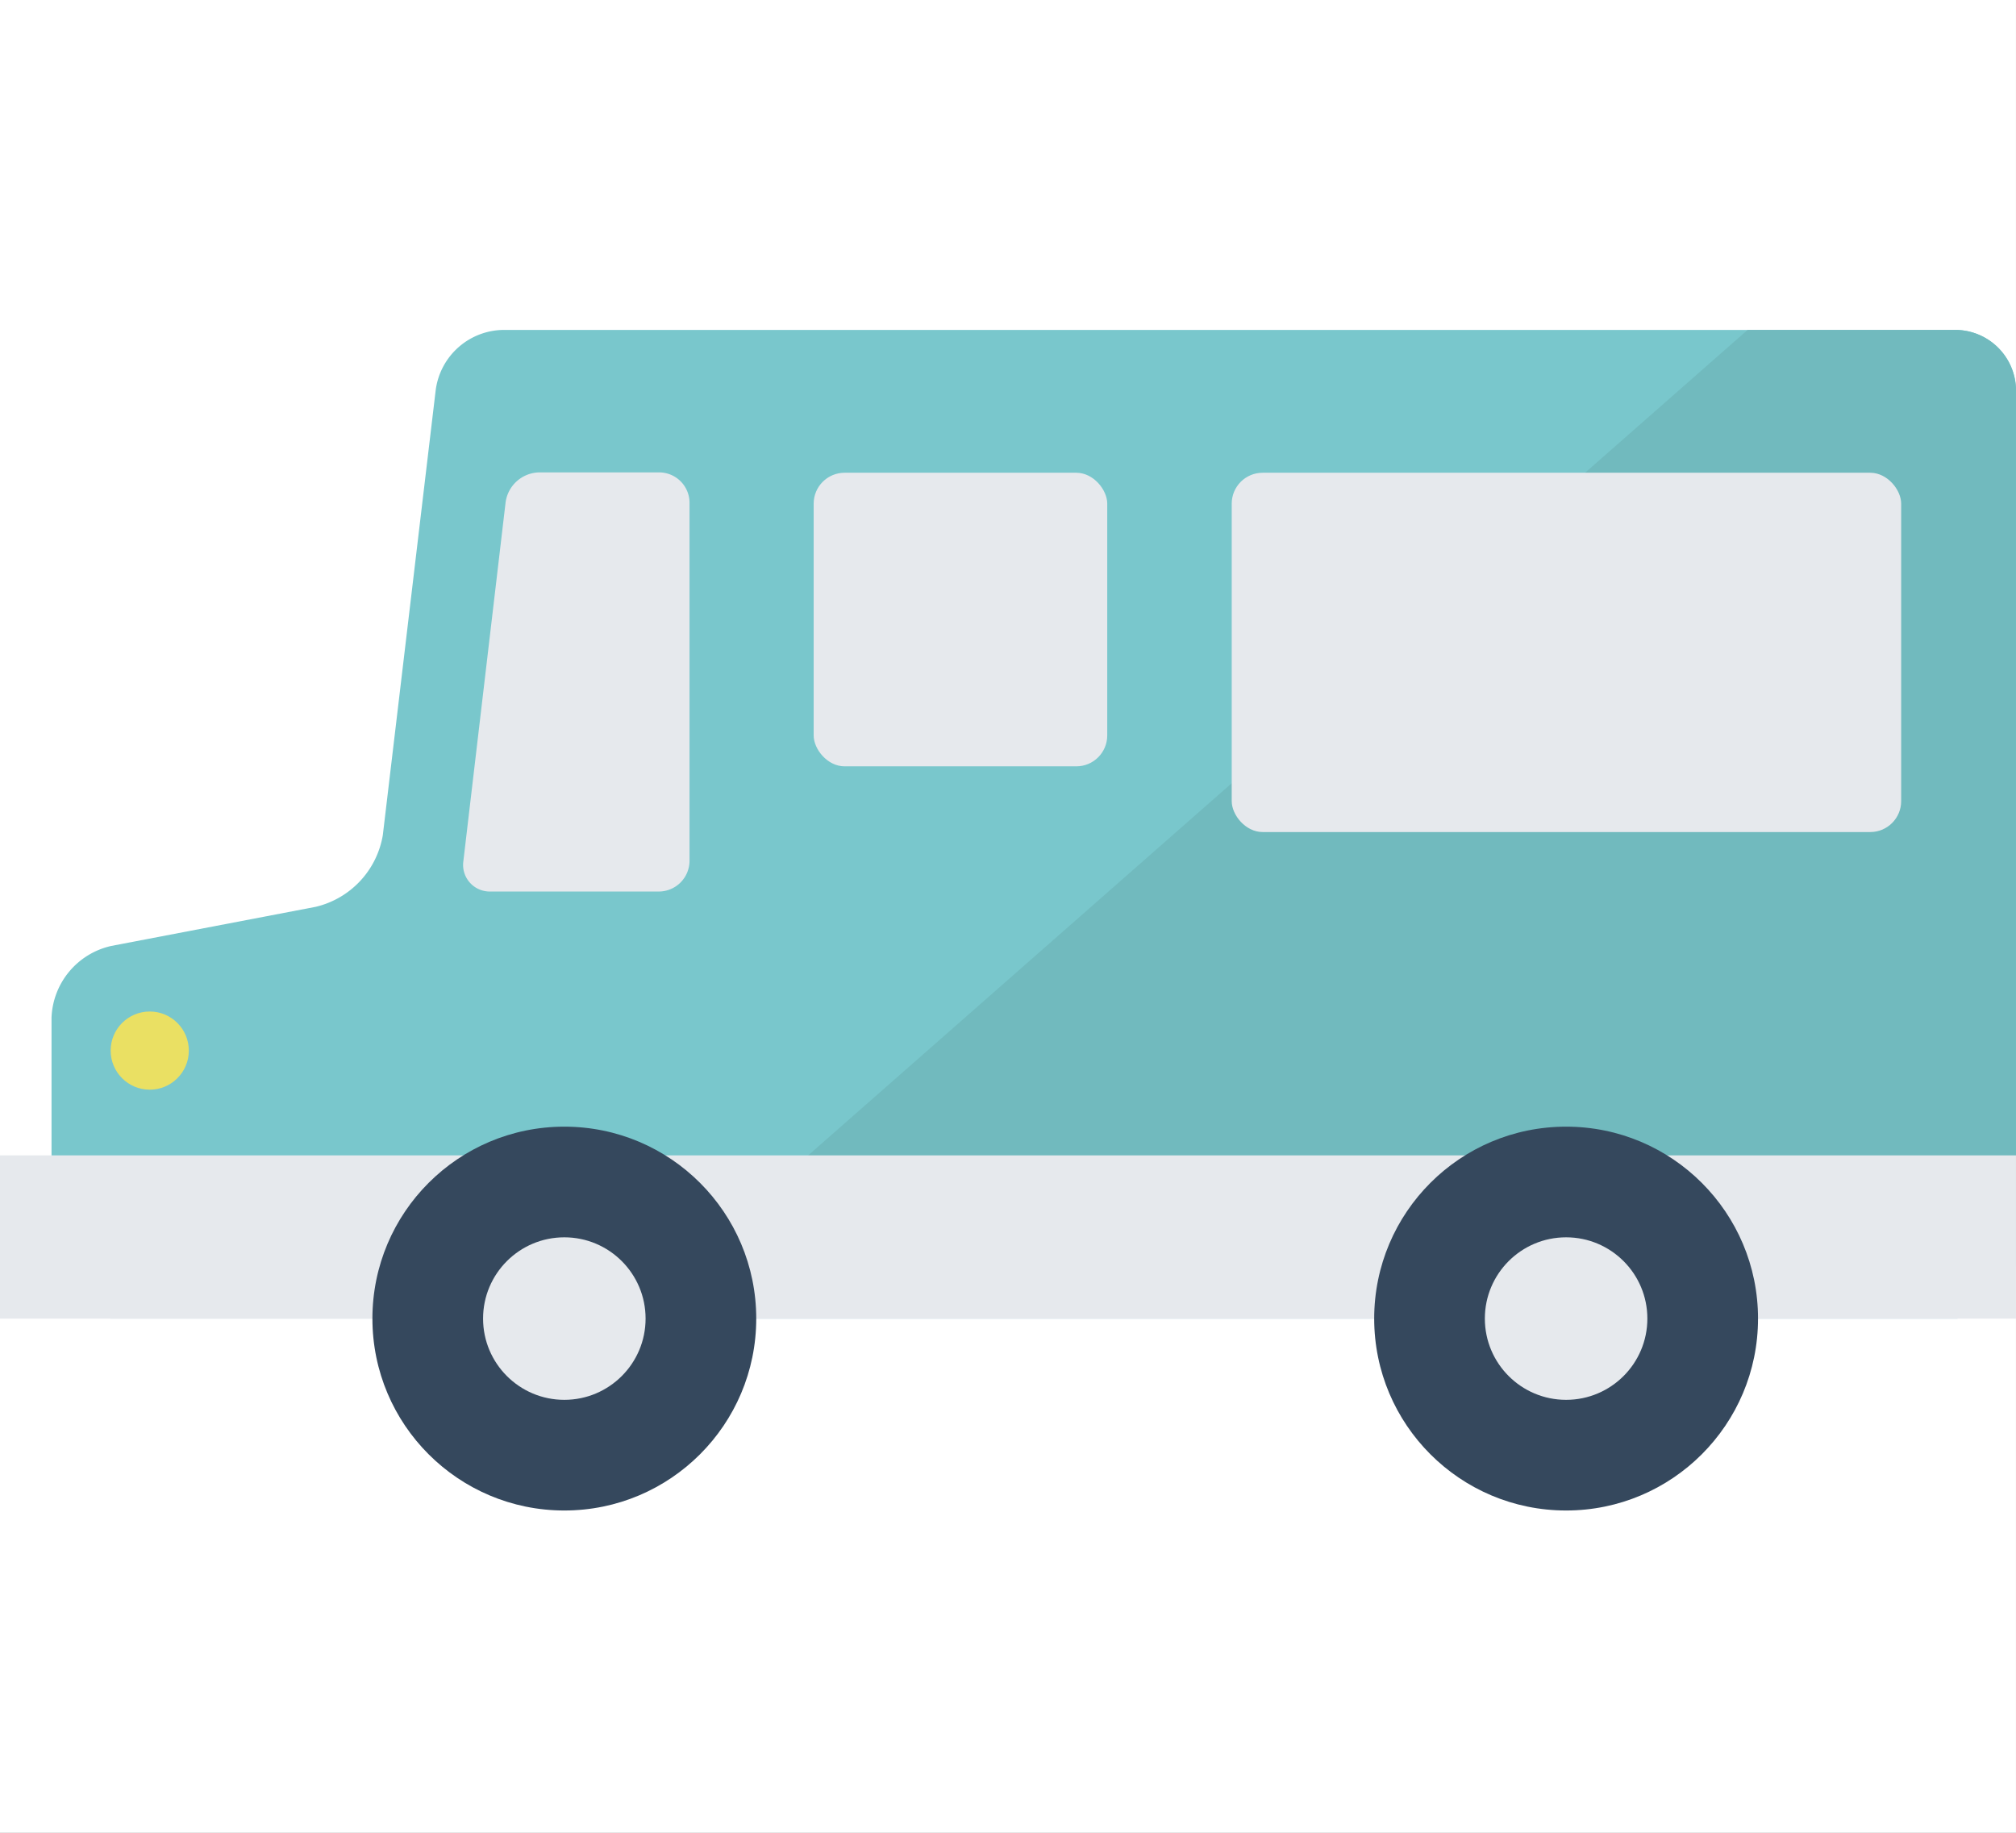
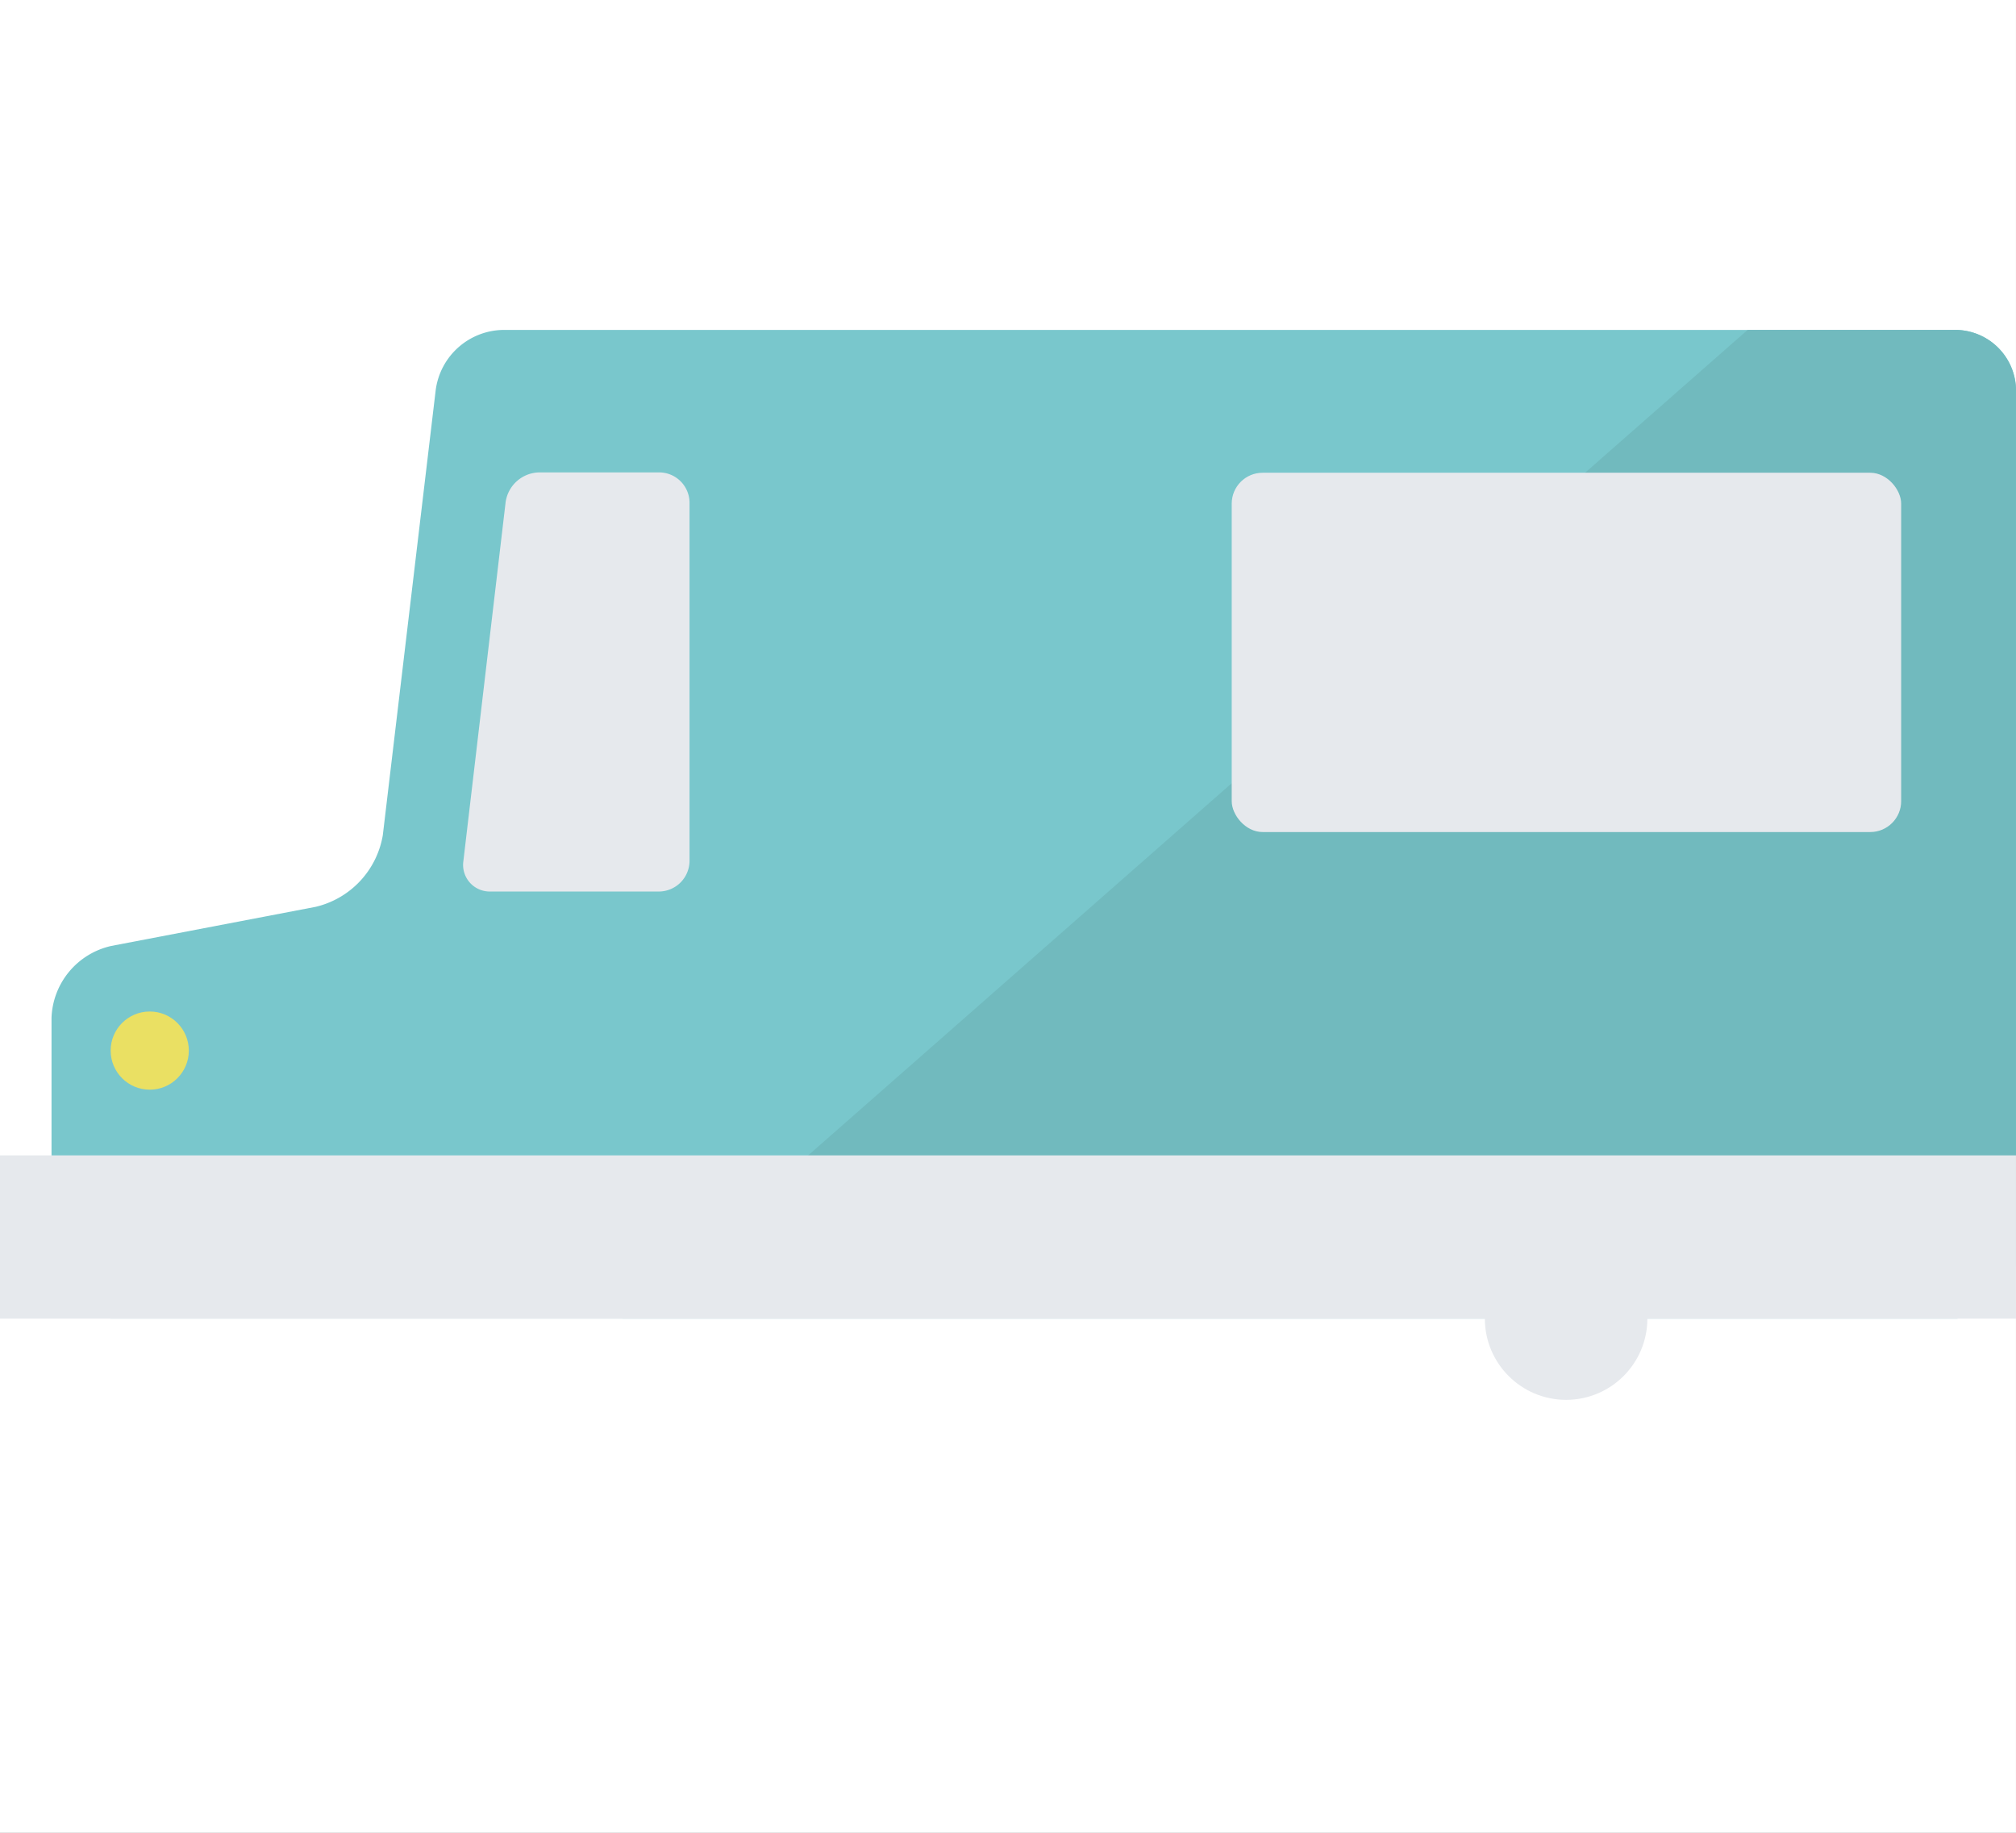
<svg xmlns="http://www.w3.org/2000/svg" width="108.272" height="98.429" data-name="レイヤー 2" viewBox="0 0 108.272 98.429">
  <rect x="0" y="0" width="108.272" height="98.429" fill="#808080" stroke="none" />
  <g data-name="グループ 1321">
    <path fill="#fff" d="M0 0h108.271v98.428H0z" data-name="長方形 1054" />
    <g data-name="レイヤー 1-2" transform="translate(0 17.718)">
      <path fill="#79c7cc" d="M27.114 0A3.714 3.714 0 0023.4 3.232l-2.841 23.906a4.772 4.772 0 01-3.6 3.844l-10.976 2.1a4.106 4.106 0 00-3.216 3.856v12.889a3.287 3.287 0 003.269 3.269h98.97a3.269 3.269 0 003.269-3.269V3.269A3.269 3.269 0 00105.006 0z" data-name="パス 3458" />
      <path fill="#71babe" d="M105.002 0H93.859L33.428 53.096h71.574a3.269 3.269 0 003.269-3.269V3.269A3.269 3.269 0 00105.002 0z" data-name="パス 3459" />
      <rect width="35.954" height="19.296" fill="#e6e9ed" data-name="長方形 1051" rx="1.66" transform="translate(66.151 7.671)" />
-       <rect width="15.767" height="15.767" fill="#e6e9ed" data-name="長方形 1052" rx="1.66" transform="translate(43.699 7.671)" />
      <path fill="#e6e9ed" d="M24.886 28.527a1.429 1.429 0 001.21 1.619 1.377 1.377 0 00.238.015h9.063a1.654 1.654 0 001.635-1.634V9.286a1.634 1.634 0 00-1.635-1.634h-6.388a1.857 1.857 0 00-1.856 1.616z" data-name="パス 3460" />
      <circle cx="2.099" cy="2.099" r="2.099" fill="#eae063" data-name="楕円形 306" transform="translate(5.943 36.605)" />
      <path fill="#e6e9ed" d="M0 44.331h108.271v8.766H0z" data-name="長方形 1053" />
-       <circle cx="10.307" cy="10.307" r="10.307" fill="#35485d" data-name="楕円形 307" transform="translate(20.001 42.789)" />
-       <circle cx="4.364" cy="4.364" r="4.364" fill="#e6e9ed" data-name="楕円形 308" transform="translate(25.944 48.732)" />
-       <circle cx="10.307" cy="10.307" r="10.307" fill="#35485d" data-name="楕円形 309" transform="translate(73.803 42.789)" />
      <circle cx="4.364" cy="4.364" r="4.364" fill="#e6e9ed" data-name="楕円形 310" transform="translate(79.746 48.732)" />
    </g>
  </g>
</svg>